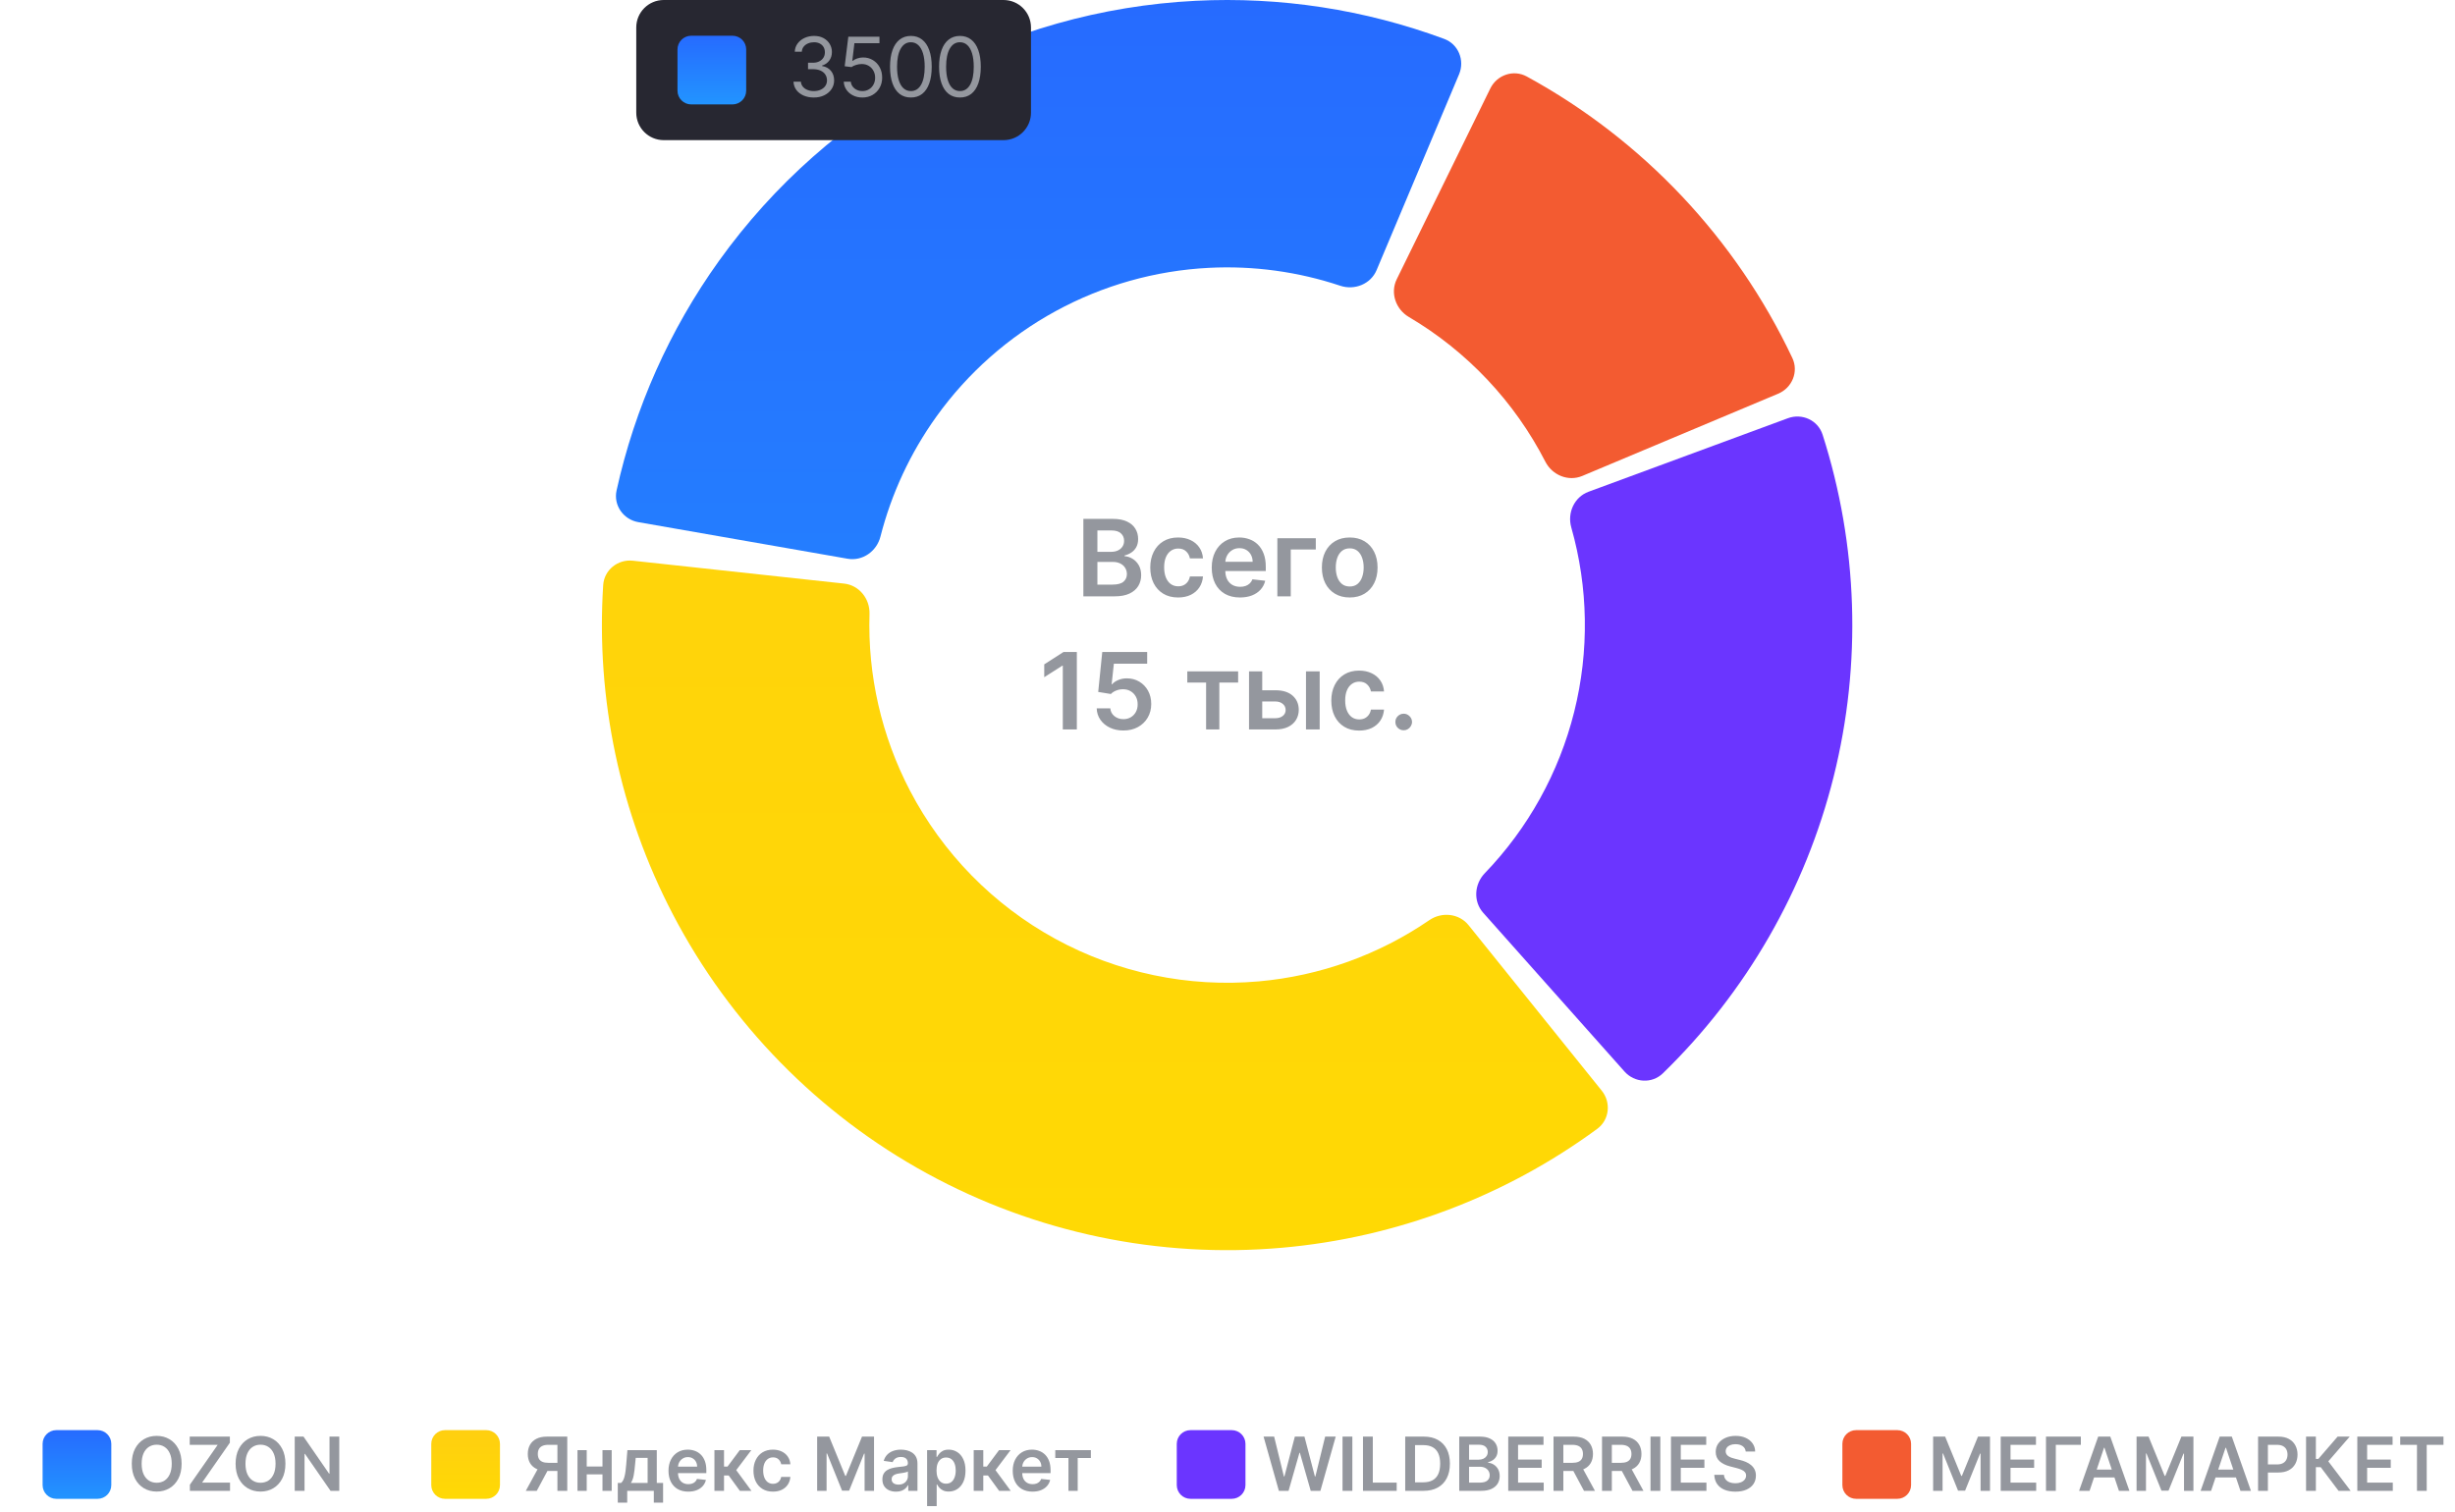
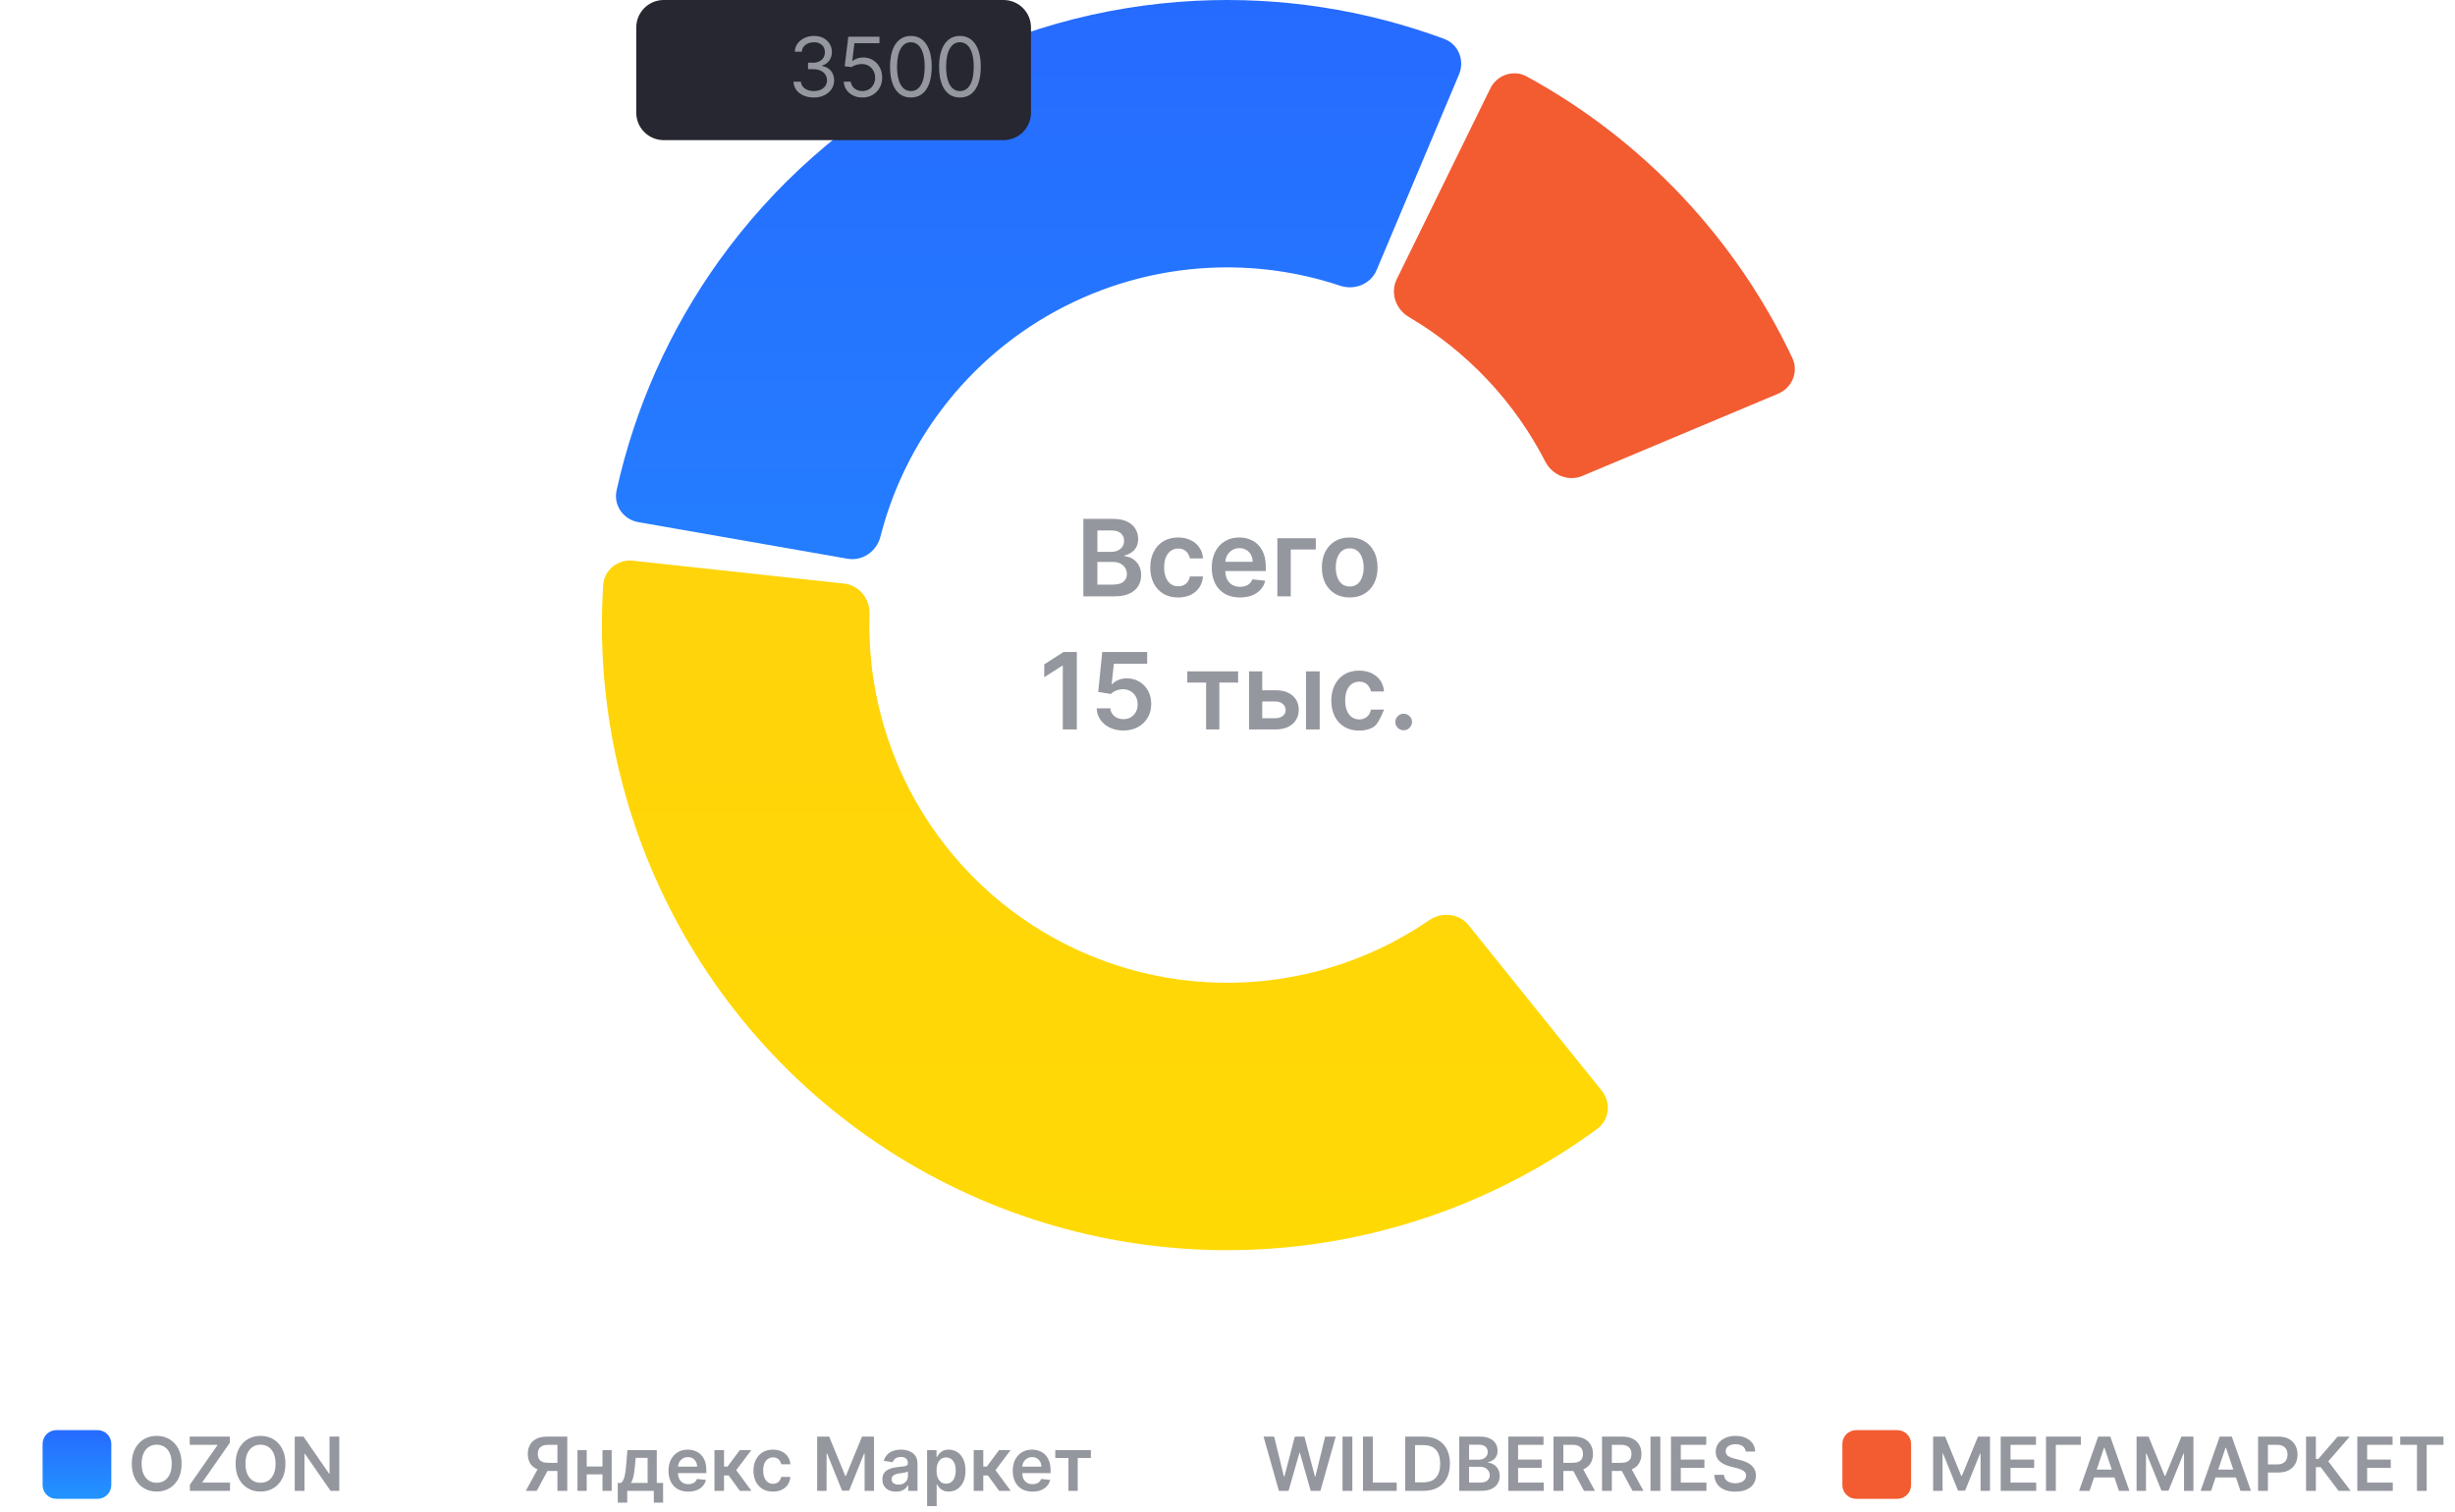
<svg xmlns="http://www.w3.org/2000/svg" width="461" height="284" viewBox="0 0 461 284" fill="none">
  <g clip-path="url(#clip0_410_9)">
    <path d="M333.908 73.94C336.536 72.836 337.782 69.806 336.564 67.229C325.953 44.779 308.492 26.268 286.699 14.367C284.198 13 281.1 14.068 279.845 16.626L262.278 52.448C261.023 55.007 262.092 58.082 264.547 59.529C275.491 65.982 284.383 75.409 290.186 86.71C291.488 89.245 294.495 90.492 297.123 89.388L333.908 73.94Z" fill="#F35B31" />
    <path d="M273.983 13.958C275.089 11.331 273.86 8.294 271.188 7.304C256.287 1.787 240.403 -0.654 224.498 0.15C206.873 1.04 189.676 5.893 174.185 14.347C158.694 22.801 145.308 34.638 135.023 48.979C125.742 61.92 119.202 76.599 115.78 92.116C115.166 94.899 117.055 97.576 119.863 98.067L159.164 104.939C161.971 105.43 164.625 103.545 165.33 100.783C167.394 92.698 170.951 85.052 175.832 78.246C181.717 70.04 189.377 63.266 198.242 58.428C207.106 53.591 216.947 50.814 227.033 50.304C235.397 49.881 243.751 51.027 251.668 53.666C254.372 54.567 257.393 53.355 258.499 50.728L273.983 13.958Z" fill="url(#paint0_linear_410_9)" />
    <path d="M118.84 105.309C116.007 105.003 113.449 107.051 113.267 109.895C111.897 131.282 116.406 152.673 126.354 171.729C137.1 192.312 153.707 209.247 174.077 220.392C194.447 231.536 217.665 236.39 240.793 234.34C262.206 232.442 282.652 224.704 299.924 212.017C302.221 210.33 302.567 207.072 300.78 204.851L275.771 173.765C273.985 171.544 270.747 171.21 268.396 172.821C258.904 179.323 247.876 183.297 236.359 184.318C223.123 185.491 209.837 182.713 198.181 176.336C186.524 169.958 177.021 160.268 170.872 148.489C165.521 138.239 162.92 126.809 163.277 115.31C163.366 112.461 161.339 109.914 158.506 109.607L118.84 105.309Z" fill="url(#paint1_linear_410_9)" />
-     <path d="M305.045 201.243C306.94 203.372 310.211 203.57 312.255 201.584C327.892 186.385 339.013 167.102 344.32 145.881C349.627 124.66 348.891 102.413 342.249 81.642C341.381 78.927 338.402 77.562 335.728 78.549L298.297 92.359C295.623 93.345 294.276 96.309 295.054 99.05C298.255 110.324 298.459 122.271 295.602 133.698C292.744 145.125 286.94 155.569 278.81 164.009C276.832 166.061 276.626 169.31 278.521 171.439L305.045 201.243Z" fill="#6B35FF" />
    <path d="M188.439 0H124.637C121.787 0 119.477 2.31 119.477 5.16V21.16C119.477 24.01 121.787 26.321 124.637 26.321H188.439C191.289 26.321 193.599 24.01 193.599 21.16V5.16C193.599 2.31 191.289 0 188.439 0Z" fill="#272731" />
-     <path d="M137.54 6.71H129.799C128.374 6.71 127.219 7.865 127.219 9.29V17.031C127.219 18.456 128.374 19.611 129.799 19.611H137.54C138.965 19.611 140.12 18.456 140.12 17.031V9.29C140.12 7.865 138.965 6.71 137.54 6.71Z" fill="url(#paint2_linear_410_9)" />
    <path d="M152.83 18.314C152.104 18.314 151.457 18.189 150.889 17.94C150.325 17.691 149.876 17.345 149.542 16.901C149.213 16.454 149.033 15.935 149.004 15.345H150.389C150.418 15.708 150.543 16.021 150.763 16.285C150.983 16.546 151.27 16.747 151.626 16.89C151.981 17.033 152.375 17.105 152.808 17.105C153.292 17.105 153.721 17.02 154.094 16.852C154.468 16.683 154.761 16.448 154.974 16.148C155.187 15.847 155.293 15.499 155.293 15.103C155.293 14.689 155.19 14.325 154.985 14.009C154.78 13.691 154.479 13.441 154.083 13.262C153.688 13.082 153.204 12.992 152.632 12.992H151.73V11.783H152.632C153.079 11.783 153.471 11.702 153.808 11.541C154.149 11.38 154.415 11.152 154.606 10.859C154.8 10.566 154.897 10.222 154.897 9.826C154.897 9.445 154.813 9.113 154.644 8.831C154.476 8.548 154.237 8.329 153.929 8.171C153.625 8.013 153.266 7.935 152.852 7.935C152.463 7.935 152.097 8.006 151.752 8.149C151.412 8.288 151.133 8.492 150.917 8.759C150.701 9.023 150.583 9.342 150.565 9.716H149.245C149.267 9.126 149.445 8.609 149.779 8.165C150.112 7.718 150.548 7.37 151.087 7.121C151.63 6.872 152.225 6.747 152.874 6.747C153.57 6.747 154.168 6.888 154.666 7.17C155.165 7.449 155.548 7.817 155.815 8.275C156.083 8.734 156.216 9.228 156.216 9.76C156.216 10.394 156.05 10.934 155.716 11.382C155.386 11.829 154.937 12.138 154.369 12.311V12.399C155.08 12.516 155.636 12.818 156.035 13.306C156.435 13.79 156.634 14.389 156.634 15.103C156.634 15.716 156.467 16.265 156.134 16.753C155.804 17.236 155.353 17.618 154.782 17.896C154.21 18.175 153.559 18.314 152.83 18.314ZM161.937 18.314C161.292 18.314 160.711 18.186 160.194 17.929C159.677 17.673 159.263 17.321 158.952 16.874C158.64 16.427 158.47 15.917 158.44 15.345H159.76C159.811 15.855 160.042 16.276 160.452 16.61C160.867 16.94 161.361 17.105 161.937 17.105C162.399 17.105 162.809 16.996 163.168 16.78C163.531 16.564 163.815 16.267 164.02 15.89C164.229 15.508 164.334 15.078 164.334 14.598C164.334 14.107 164.226 13.669 164.009 13.284C163.797 12.895 163.504 12.589 163.13 12.366C162.756 12.142 162.329 12.028 161.849 12.025C161.504 12.021 161.151 12.074 160.788 12.184C160.425 12.29 160.126 12.428 159.892 12.597L158.616 12.443L159.298 6.901H165.147V8.11H160.441L160.046 11.431H160.112C160.342 11.248 160.632 11.096 160.98 10.975C161.328 10.854 161.691 10.793 162.069 10.793C162.758 10.793 163.372 10.958 163.91 11.288C164.453 11.614 164.878 12.061 165.186 12.63C165.497 13.198 165.653 13.846 165.653 14.576C165.653 15.294 165.492 15.935 165.169 16.5C164.851 17.061 164.411 17.504 163.85 17.83C163.289 18.153 162.651 18.314 161.937 18.314ZM171.045 18.314C170.217 18.314 169.511 18.089 168.928 17.638C168.346 17.183 167.9 16.526 167.593 15.664C167.285 14.799 167.131 13.755 167.131 12.531C167.131 11.314 167.285 10.275 167.593 9.413C167.904 8.548 168.351 7.889 168.934 7.434C169.52 6.976 170.224 6.747 171.045 6.747C171.866 6.747 172.568 6.976 173.151 7.434C173.737 7.889 174.184 8.548 174.492 9.413C174.804 10.275 174.959 11.314 174.959 12.531C174.959 13.755 174.805 14.799 174.498 15.664C174.19 16.526 173.744 17.183 173.162 17.638C172.579 18.089 171.873 18.314 171.045 18.314ZM171.045 17.105C171.866 17.105 172.504 16.709 172.958 15.917C173.413 15.125 173.64 13.997 173.64 12.531C173.64 11.556 173.535 10.726 173.327 10.04C173.121 9.355 172.824 8.832 172.436 8.473C172.051 8.114 171.587 7.935 171.045 7.935C170.231 7.935 169.596 8.336 169.137 9.139C168.679 9.938 168.45 11.068 168.45 12.531C168.45 13.505 168.553 14.334 168.758 15.015C168.963 15.697 169.258 16.216 169.643 16.571C170.032 16.927 170.499 17.105 171.045 17.105ZM180.256 18.314C179.428 18.314 178.723 18.089 178.14 17.638C177.557 17.183 177.112 16.526 176.804 15.664C176.496 14.799 176.342 13.755 176.342 12.531C176.342 11.314 176.496 10.275 176.804 9.413C177.115 8.548 177.563 7.889 178.145 7.434C178.732 6.976 179.435 6.747 180.256 6.747C181.077 6.747 181.779 6.976 182.362 7.434C182.948 7.889 183.395 8.548 183.703 9.413C184.015 10.275 184.171 11.314 184.171 12.531C184.171 13.755 184.017 14.799 183.709 15.664C183.401 16.526 182.956 17.183 182.373 17.638C181.79 18.089 181.085 18.314 180.256 18.314ZM180.256 17.105C181.077 17.105 181.715 16.709 182.17 15.917C182.624 15.125 182.851 13.997 182.851 12.531C182.851 11.556 182.747 10.726 182.538 10.04C182.333 9.355 182.036 8.832 181.647 8.473C181.262 8.114 180.799 7.935 180.256 7.935C179.443 7.935 178.807 8.336 178.349 9.139C177.891 9.938 177.662 11.068 177.662 12.531C177.662 13.505 177.764 14.334 177.969 15.015C178.175 15.697 178.47 16.216 178.854 16.571C179.243 16.927 179.71 17.105 180.256 17.105Z" fill="#94979E" />
    <path d="M18.321 268.6H10.58C9.155 268.6 8 269.755 8 271.18V278.92C8 280.345 9.155 281.501 10.58 281.501H18.321C19.746 281.501 20.901 280.345 20.901 278.92V271.18C20.901 269.755 19.746 268.6 18.321 268.6Z" fill="url(#paint3_linear_410_9)" />
-     <path d="M91.305 268.6H83.565C82.14 268.6 80.984 269.755 80.984 271.18V278.92C80.984 280.345 82.14 281.501 83.565 281.501H91.305C92.73 281.501 93.885 280.345 93.885 278.92V271.18C93.885 269.755 92.73 268.6 91.305 268.6Z" fill="url(#paint4_linear_410_9)" />
-     <path d="M231.293 268.6H223.553C222.128 268.6 220.973 269.755 220.973 271.18V278.92C220.973 280.345 222.128 281.501 223.553 281.501H231.293C232.718 281.501 233.874 280.345 233.874 278.92V271.18C233.874 269.755 232.718 268.6 231.293 268.6Z" fill="#6B35FF" />
    <path d="M356.282 268.6H348.541C347.116 268.6 345.961 269.755 345.961 271.18V278.92C345.961 280.345 347.116 281.501 348.541 281.501H356.282C357.707 281.501 358.862 280.345 358.862 278.92V271.18C358.862 269.755 357.707 268.6 356.282 268.6Z" fill="#F35B31" />
    <path d="M34.102 274.909C34.102 276.006 33.897 276.946 33.486 277.728C33.078 278.507 32.521 279.103 31.815 279.518C31.113 279.932 30.316 280.139 29.424 280.139C28.532 280.139 27.734 279.932 27.028 279.518C26.325 279.1 25.768 278.502 25.357 277.723C24.95 276.941 24.746 276.003 24.746 274.909C24.746 273.812 24.95 272.874 25.357 272.095C25.768 271.313 26.325 270.715 27.028 270.3C27.734 269.886 28.532 269.679 29.424 269.679C30.316 269.679 31.113 269.886 31.815 270.3C32.521 270.715 33.078 271.313 33.486 272.095C33.897 272.874 34.102 273.812 34.102 274.909ZM32.248 274.909C32.248 274.137 32.127 273.486 31.885 272.955C31.646 272.422 31.315 272.019 30.891 271.747C30.466 271.472 29.977 271.335 29.424 271.335C28.87 271.335 28.382 271.472 27.957 271.747C27.533 272.019 27.2 272.422 26.958 272.955C26.72 273.486 26.6 274.137 26.6 274.909C26.6 275.681 26.72 276.334 26.958 276.868C27.2 277.398 27.533 277.801 27.957 278.076C28.382 278.348 28.87 278.484 29.424 278.484C29.977 278.484 30.466 278.348 30.891 278.076C31.315 277.801 31.646 277.398 31.885 276.868C32.127 276.334 32.248 275.681 32.248 274.909ZM35.657 280V278.852L40.877 271.364H35.627V269.818H43.164V270.967L37.949 278.454H43.194V280H35.657ZM53.598 274.909C53.598 276.006 53.393 276.946 52.982 277.728C52.574 278.507 52.017 279.103 51.311 279.518C50.609 279.932 49.812 280.139 48.92 280.139C48.029 280.139 47.23 279.932 46.524 279.518C45.821 279.1 45.264 278.502 44.853 277.723C44.446 276.941 44.242 276.003 44.242 274.909C44.242 273.812 44.446 272.874 44.853 272.095C45.264 271.313 45.821 270.715 46.524 270.3C47.23 269.886 48.029 269.679 48.92 269.679C49.812 269.679 50.609 269.886 51.311 270.3C52.017 270.715 52.574 271.313 52.982 272.095C53.393 272.874 53.598 273.812 53.598 274.909ZM51.744 274.909C51.744 274.137 51.623 273.486 51.381 272.955C51.142 272.422 50.811 272.019 50.387 271.747C49.962 271.472 49.474 271.335 48.92 271.335C48.367 271.335 47.878 271.472 47.453 271.747C47.029 272.019 46.696 272.422 46.454 272.955C46.216 273.486 46.096 274.137 46.096 274.909C46.096 275.681 46.216 276.334 46.454 276.868C46.696 277.398 47.029 277.801 47.453 278.076C47.878 278.348 48.367 278.484 48.92 278.484C49.474 278.484 49.962 278.348 50.387 278.076C50.811 277.801 51.142 277.398 51.381 276.868C51.623 276.334 51.744 275.681 51.744 274.909ZM63.709 269.818V280H62.069L57.271 273.065H57.187V280H55.342V269.818H56.993L61.785 276.759H61.875V269.818H63.709Z" fill="#94979E" />
    <path d="M240.147 280L237.273 269.818H239.257L241.092 277.3H241.186L243.145 269.818H244.95L246.913 277.305H247.003L248.837 269.818H250.821L247.947 280H246.128L244.089 272.856H244.01L241.967 280H240.147ZM253.944 269.818V280H252.1V269.818H253.944ZM255.942 280V269.818H257.786V278.454H262.271V280H255.942ZM267.322 280H263.871V269.818H267.391C268.402 269.818 269.271 270.022 269.996 270.43C270.726 270.834 271.286 271.416 271.677 272.175C272.068 272.934 272.263 273.842 272.263 274.899C272.263 275.96 272.066 276.871 271.672 277.634C271.281 278.396 270.716 278.981 269.977 279.388C269.241 279.796 268.356 280 267.322 280ZM265.716 278.404H267.232C267.942 278.404 268.533 278.275 269.007 278.016C269.481 277.754 269.837 277.365 270.076 276.848C270.315 276.328 270.434 275.678 270.434 274.899C270.434 274.12 270.315 273.474 270.076 272.96C269.837 272.443 269.484 272.057 269.017 271.802C268.553 271.543 267.976 271.414 267.287 271.414H265.716V278.404ZM274.016 280V269.818H277.914C278.65 269.818 279.261 269.934 279.748 270.166C280.239 270.395 280.605 270.708 280.847 271.106C281.092 271.504 281.215 271.954 281.215 272.458C281.215 272.872 281.135 273.227 280.976 273.522C280.817 273.814 280.603 274.051 280.335 274.233C280.066 274.415 279.766 274.546 279.435 274.626V274.725C279.796 274.745 280.143 274.856 280.474 275.058C280.809 275.257 281.082 275.539 281.294 275.903C281.507 276.268 281.613 276.709 281.613 277.226C281.613 277.753 281.485 278.227 281.23 278.648C280.975 279.065 280.59 279.395 280.076 279.637C279.563 279.879 278.916 280 278.137 280H274.016ZM275.86 278.459H277.844C278.514 278.459 278.996 278.331 279.291 278.076C279.589 277.817 279.738 277.486 279.738 277.082C279.738 276.78 279.664 276.508 279.515 276.266C279.365 276.021 279.153 275.829 278.878 275.69C278.603 275.547 278.275 275.476 277.894 275.476H275.86V278.459ZM275.86 274.148H277.685C278.003 274.148 278.29 274.09 278.545 273.974C278.8 273.855 279.001 273.688 279.147 273.472C279.296 273.254 279.37 272.995 279.37 272.697C279.37 272.302 279.231 271.978 278.953 271.722C278.678 271.467 278.268 271.339 277.725 271.339H275.86V274.148ZM283.217 280V269.818H289.839V271.364H285.062V274.129H289.496V275.675H285.062V278.454H289.879V280H283.217ZM291.721 280V269.818H295.539C296.321 269.818 296.978 269.954 297.508 270.226C298.042 270.498 298.444 270.879 298.716 271.369C298.991 271.857 299.129 272.425 299.129 273.075C299.129 273.728 298.99 274.294 298.711 274.775C298.436 275.252 298.03 275.622 297.493 275.884C296.956 276.142 296.297 276.271 295.514 276.271H292.795V274.74H295.266C295.723 274.74 296.098 274.677 296.389 274.551C296.681 274.422 296.896 274.235 297.036 273.989C297.178 273.741 297.249 273.436 297.249 273.075C297.249 272.713 297.178 272.405 297.036 272.15C296.893 271.891 296.676 271.696 296.384 271.563C296.093 271.427 295.717 271.359 295.256 271.359H293.566V280H291.721ZM296.981 275.386L299.502 280H297.443L294.968 275.386H296.981ZM300.827 280V269.818H304.645C305.427 269.818 306.083 269.954 306.613 270.226C307.147 270.498 307.55 270.879 307.822 271.369C308.097 271.857 308.234 272.425 308.234 273.075C308.234 273.728 308.095 274.294 307.817 274.775C307.541 275.252 307.135 275.622 306.599 275.884C306.062 276.142 305.402 276.271 304.62 276.271H301.9V274.74H304.371C304.829 274.74 305.203 274.677 305.495 274.551C305.787 274.422 306.002 274.235 306.141 273.989C306.284 273.741 306.355 273.436 306.355 273.075C306.355 272.713 306.284 272.405 306.141 272.15C305.999 271.891 305.782 271.696 305.49 271.563C305.198 271.427 304.822 271.359 304.361 271.359H302.671V280H300.827ZM306.086 275.386L308.607 280H306.549L304.073 275.386H306.086ZM311.776 269.818V280H309.932V269.818H311.776ZM313.774 280V269.818H320.396V271.364H315.618V274.129H320.053V275.675H315.618V278.454H320.436V280H313.774ZM327.811 272.617C327.765 272.183 327.569 271.845 327.224 271.603C326.883 271.361 326.439 271.24 325.892 271.24C325.508 271.24 325.178 271.298 324.903 271.414C324.628 271.53 324.417 271.687 324.271 271.886C324.125 272.085 324.051 272.312 324.048 272.567C324.048 272.78 324.096 272.964 324.192 273.119C324.291 273.275 324.425 273.408 324.594 273.517C324.763 273.623 324.951 273.713 325.156 273.786C325.362 273.858 325.569 273.92 325.778 273.969L326.732 274.208C327.117 274.298 327.486 274.419 327.841 274.571C328.199 274.723 328.519 274.916 328.8 275.148C329.085 275.38 329.311 275.66 329.477 275.988C329.642 276.316 329.725 276.701 329.725 277.141C329.725 277.738 329.573 278.263 329.268 278.717C328.963 279.168 328.522 279.521 327.945 279.776C327.372 280.028 326.678 280.154 325.862 280.154C325.07 280.154 324.382 280.031 323.799 279.786C323.219 279.541 322.765 279.183 322.437 278.712C322.112 278.242 321.936 277.668 321.91 276.992H323.724C323.751 277.347 323.86 277.642 324.053 277.877C324.245 278.112 324.495 278.288 324.803 278.404C325.115 278.52 325.463 278.578 325.847 278.578C326.248 278.578 326.6 278.518 326.901 278.399C327.206 278.277 327.445 278.107 327.617 277.892C327.79 277.673 327.877 277.418 327.881 277.126C327.877 276.861 327.799 276.643 327.647 276.47C327.495 276.295 327.281 276.149 327.006 276.033C326.734 275.913 326.416 275.807 326.051 275.714L324.893 275.416C324.054 275.201 323.391 274.874 322.904 274.437C322.42 273.996 322.178 273.411 322.178 272.682C322.178 272.082 322.341 271.557 322.665 271.106C322.994 270.655 323.439 270.305 324.003 270.057C324.566 269.805 325.204 269.679 325.917 269.679C326.639 269.679 327.272 269.805 327.816 270.057C328.363 270.305 328.792 270.652 329.104 271.096C329.415 271.537 329.576 272.044 329.586 272.617H327.811Z" fill="#94979E" />
    <path d="M203.435 112V97.454H209.003C210.054 97.454 210.928 97.62 211.624 97.952C212.324 98.278 212.848 98.726 213.193 99.294C213.544 99.862 213.719 100.506 213.719 101.226C213.719 101.818 213.605 102.324 213.378 102.746C213.151 103.162 212.845 103.501 212.462 103.761C212.078 104.022 211.65 104.209 211.176 104.322V104.464C211.692 104.493 212.187 104.652 212.661 104.94C213.139 105.224 213.529 105.627 213.832 106.148C214.135 106.669 214.287 107.298 214.287 108.037C214.287 108.79 214.105 109.467 213.74 110.068C213.375 110.665 212.826 111.136 212.092 111.482C211.358 111.827 210.435 112 209.322 112H203.435ZM206.07 109.798H208.903C209.86 109.798 210.549 109.616 210.97 109.251C211.396 108.882 211.609 108.409 211.609 107.831C211.609 107.4 211.503 107.012 211.29 106.666C211.077 106.316 210.774 106.041 210.381 105.842C209.988 105.639 209.519 105.537 208.974 105.537H206.07V109.798ZM206.07 103.641H208.676C209.131 103.641 209.54 103.558 209.905 103.392C210.269 103.222 210.556 102.982 210.764 102.675C210.977 102.362 211.084 101.993 211.084 101.567C211.084 101.003 210.885 100.539 210.487 100.175C210.094 99.81 209.509 99.628 208.733 99.628H206.07V103.641ZM221.224 112.213C220.135 112.213 219.2 111.974 218.419 111.496C217.642 111.018 217.043 110.357 216.622 109.514C216.205 108.667 215.997 107.691 215.997 106.588C215.997 105.48 216.21 104.502 216.636 103.655C217.062 102.803 217.663 102.14 218.44 101.666C219.221 101.188 220.145 100.949 221.21 100.949C222.095 100.949 222.879 101.112 223.561 101.439C224.247 101.761 224.794 102.218 225.201 102.81C225.609 103.397 225.841 104.083 225.897 104.869H223.44C223.341 104.344 223.104 103.906 222.73 103.555C222.36 103.2 221.866 103.023 221.245 103.023C220.72 103.023 220.258 103.165 219.86 103.449C219.463 103.728 219.153 104.131 218.93 104.656C218.712 105.182 218.603 105.812 218.603 106.545C218.603 107.289 218.712 107.928 218.93 108.463C219.148 108.993 219.453 109.403 219.846 109.692C220.244 109.976 220.71 110.118 221.245 110.118C221.624 110.118 221.963 110.047 222.261 109.905C222.564 109.758 222.817 109.547 223.021 109.273C223.225 108.998 223.364 108.664 223.44 108.271H225.897C225.836 109.043 225.609 109.727 225.216 110.324C224.823 110.916 224.288 111.38 223.61 111.716C222.933 112.047 222.138 112.213 221.224 112.213ZM232.838 112.213C231.744 112.213 230.8 111.986 230.004 111.531C229.214 111.072 228.605 110.423 228.179 109.585C227.753 108.742 227.54 107.75 227.54 106.609C227.54 105.487 227.753 104.502 228.179 103.655C228.61 102.803 229.211 102.14 229.983 101.666C230.755 101.188 231.661 100.949 232.703 100.949C233.375 100.949 234.01 101.058 234.607 101.276C235.208 101.489 235.738 101.82 236.197 102.27C236.661 102.72 237.026 103.293 237.291 103.989C237.556 104.68 237.689 105.504 237.689 106.46V107.249H228.747V105.516H235.224C235.22 105.023 235.113 104.585 234.905 104.202C234.696 103.813 234.405 103.508 234.031 103.286C233.662 103.063 233.231 102.952 232.739 102.952C232.213 102.952 231.751 103.08 231.354 103.335C230.956 103.586 230.646 103.918 230.423 104.33C230.205 104.737 230.094 105.184 230.089 105.672V107.185C230.089 107.819 230.205 108.364 230.438 108.818C230.67 109.268 230.994 109.614 231.411 109.855C231.827 110.092 232.315 110.21 232.874 110.21C233.248 110.21 233.586 110.158 233.889 110.054C234.192 109.945 234.455 109.786 234.678 109.578C234.9 109.37 235.068 109.112 235.182 108.804L237.582 109.074C237.431 109.708 237.142 110.262 236.716 110.736C236.295 111.205 235.755 111.569 235.097 111.83C234.438 112.085 233.686 112.213 232.838 112.213ZM247.08 101.091V103.2H242.378V112H239.864V101.091H247.08ZM253.451 112.213C252.385 112.213 251.462 111.979 250.681 111.51C249.9 111.041 249.293 110.385 248.863 109.543C248.436 108.7 248.223 107.715 248.223 106.588C248.223 105.461 248.436 104.474 248.863 103.626C249.293 102.779 249.9 102.121 250.681 101.652C251.462 101.183 252.385 100.949 253.451 100.949C254.516 100.949 255.439 101.183 256.221 101.652C257.002 102.121 257.605 102.779 258.032 103.626C258.462 104.474 258.678 105.461 258.678 106.588C258.678 107.715 258.462 108.7 258.032 109.543C257.605 110.385 257.002 111.041 256.221 111.51C255.439 111.979 254.516 112.213 253.451 112.213ZM253.465 110.153C254.042 110.153 254.525 109.995 254.914 109.678C255.302 109.356 255.591 108.925 255.78 108.385C255.974 107.845 256.071 107.244 256.071 106.581C256.071 105.913 255.974 105.31 255.78 104.77C255.591 104.225 255.302 103.792 254.914 103.47C254.525 103.148 254.042 102.987 253.465 102.987C252.873 102.987 252.381 103.148 251.988 103.47C251.599 103.792 251.308 104.225 251.114 104.77C250.925 105.31 250.83 105.913 250.83 106.581C250.83 107.244 250.925 107.845 251.114 108.385C251.308 108.925 251.599 109.356 251.988 109.678C252.381 109.995 252.873 110.153 253.465 110.153Z" fill="#94979E" />
-     <path d="M202.209 122.455V137H199.574V125.018H199.489L196.087 127.192V124.777L199.702 122.455H202.209ZM210.959 137.199C210.012 137.199 209.164 137.021 208.416 136.666C207.668 136.306 207.074 135.814 206.634 135.189C206.198 134.564 205.966 133.849 205.938 133.044H208.494C208.542 133.641 208.8 134.128 209.268 134.507C209.737 134.881 210.301 135.068 210.959 135.068C211.475 135.068 211.934 134.95 212.337 134.713C212.739 134.476 213.056 134.147 213.288 133.726C213.52 133.304 213.634 132.824 213.629 132.284C213.634 131.735 213.518 131.247 213.281 130.821C213.045 130.395 212.72 130.061 212.308 129.82C211.896 129.573 211.423 129.45 210.888 129.45C210.452 129.446 210.024 129.526 209.602 129.692C209.181 129.857 208.847 130.075 208.601 130.345L206.222 129.955L206.982 122.455H215.419V124.656H209.162L208.743 128.513H208.828C209.098 128.196 209.479 127.933 209.972 127.724C210.464 127.511 211.004 127.405 211.591 127.405C212.472 127.405 213.258 127.613 213.949 128.03C214.64 128.442 215.185 129.01 215.582 129.734C215.98 130.459 216.179 131.287 216.179 132.22C216.179 133.181 215.956 134.038 215.511 134.791C215.071 135.539 214.458 136.129 213.672 136.56C212.891 136.986 211.986 137.199 210.959 137.199ZM222.951 128.2V126.091H232.496V128.2H228.967V137H226.481V128.2H222.951ZM236.284 129.642H239.501C240.893 129.642 241.97 129.981 242.733 130.658C243.495 131.335 243.878 132.223 243.883 133.321C243.878 134.036 243.703 134.67 243.358 135.224C243.017 135.778 242.52 136.214 241.866 136.531C241.217 136.844 240.429 137 239.501 137H234.544V126.091H237.022V134.891H239.501C240.06 134.891 240.519 134.749 240.879 134.464C241.239 134.176 241.419 133.806 241.419 133.357C241.419 132.883 241.239 132.497 240.879 132.199C240.519 131.901 240.06 131.751 239.501 131.751H236.284V129.642ZM245.24 137V126.091H247.811V137H245.24ZM255.22 137.213C254.131 137.213 253.196 136.974 252.415 136.496C251.638 136.018 251.039 135.357 250.618 134.514C250.201 133.667 249.993 132.691 249.993 131.588C249.993 130.48 250.206 129.502 250.632 128.655C251.058 127.803 251.66 127.14 252.436 126.666C253.217 126.188 254.141 125.949 255.206 125.949C256.091 125.949 256.875 126.112 257.557 126.439C258.243 126.761 258.79 127.218 259.197 127.81C259.605 128.397 259.837 129.083 259.893 129.869H257.436C257.337 129.344 257.1 128.906 256.726 128.555C256.357 128.2 255.862 128.023 255.241 128.023C254.716 128.023 254.254 128.165 253.857 128.449C253.459 128.728 253.149 129.131 252.926 129.656C252.708 130.182 252.599 130.812 252.599 131.545C252.599 132.289 252.708 132.928 252.926 133.463C253.144 133.993 253.449 134.403 253.842 134.692C254.24 134.976 254.706 135.118 255.241 135.118C255.62 135.118 255.959 135.047 256.257 134.905C256.56 134.758 256.813 134.547 257.017 134.273C257.221 133.998 257.36 133.664 257.436 133.271H259.893C259.832 134.043 259.605 134.727 259.212 135.324C258.819 135.916 258.284 136.38 257.607 136.716C256.929 137.047 256.134 137.213 255.22 137.213ZM263.588 137.156C263.158 137.156 262.788 137.005 262.48 136.702C262.173 136.399 262.021 136.029 262.026 135.594C262.021 135.168 262.173 134.803 262.48 134.5C262.788 134.197 263.158 134.045 263.588 134.045C264.005 134.045 264.367 134.197 264.675 134.5C264.988 134.803 265.146 135.168 265.151 135.594C265.146 135.883 265.07 136.145 264.924 136.382C264.782 136.619 264.592 136.808 264.355 136.95C264.123 137.088 263.868 137.156 263.588 137.156Z" fill="#94979E" />
+     <path d="M202.209 122.455V137H199.574V125.018H199.489L196.087 127.192V124.777L199.702 122.455H202.209ZM210.959 137.199C210.012 137.199 209.164 137.021 208.416 136.666C207.668 136.306 207.074 135.814 206.634 135.189C206.198 134.564 205.966 133.849 205.938 133.044H208.494C208.542 133.641 208.8 134.128 209.268 134.507C209.737 134.881 210.301 135.068 210.959 135.068C211.475 135.068 211.934 134.95 212.337 134.713C212.739 134.476 213.056 134.147 213.288 133.726C213.52 133.304 213.634 132.824 213.629 132.284C213.634 131.735 213.518 131.247 213.281 130.821C213.045 130.395 212.72 130.061 212.308 129.82C211.896 129.573 211.423 129.45 210.888 129.45C210.452 129.446 210.024 129.526 209.602 129.692C209.181 129.857 208.847 130.075 208.601 130.345L206.222 129.955L206.982 122.455H215.419V124.656H209.162L208.743 128.513H208.828C209.098 128.196 209.479 127.933 209.972 127.724C210.464 127.511 211.004 127.405 211.591 127.405C212.472 127.405 213.258 127.613 213.949 128.03C214.64 128.442 215.185 129.01 215.582 129.734C215.98 130.459 216.179 131.287 216.179 132.22C216.179 133.181 215.956 134.038 215.511 134.791C215.071 135.539 214.458 136.129 213.672 136.56C212.891 136.986 211.986 137.199 210.959 137.199ZM222.951 128.2V126.091H232.496V128.2H228.967V137H226.481V128.2H222.951ZM236.284 129.642H239.501C240.893 129.642 241.97 129.981 242.733 130.658C243.495 131.335 243.878 132.223 243.883 133.321C243.878 134.036 243.703 134.67 243.358 135.224C243.017 135.778 242.52 136.214 241.866 136.531C241.217 136.844 240.429 137 239.501 137H234.544V126.091H237.022V134.891H239.501C240.06 134.891 240.519 134.749 240.879 134.464C241.239 134.176 241.419 133.806 241.419 133.357C241.419 132.883 241.239 132.497 240.879 132.199C240.519 131.901 240.06 131.751 239.501 131.751H236.284V129.642ZM245.24 137V126.091H247.811V137H245.24ZM255.22 137.213C254.131 137.213 253.196 136.974 252.415 136.496C251.638 136.018 251.039 135.357 250.618 134.514C250.201 133.667 249.993 132.691 249.993 131.588C249.993 130.48 250.206 129.502 250.632 128.655C251.058 127.803 251.66 127.14 252.436 126.666C253.217 126.188 254.141 125.949 255.206 125.949C256.091 125.949 256.875 126.112 257.557 126.439C258.243 126.761 258.79 127.218 259.197 127.81C259.605 128.397 259.837 129.083 259.893 129.869H257.436C257.337 129.344 257.1 128.906 256.726 128.555C256.357 128.2 255.862 128.023 255.241 128.023C254.716 128.023 254.254 128.165 253.857 128.449C253.459 128.728 253.149 129.131 252.926 129.656C252.708 130.182 252.599 130.812 252.599 131.545C252.599 132.289 252.708 132.928 252.926 133.463C253.144 133.993 253.449 134.403 253.842 134.692C254.24 134.976 254.706 135.118 255.241 135.118C255.62 135.118 255.959 135.047 256.257 134.905C256.56 134.758 256.813 134.547 257.017 134.273C257.221 133.998 257.36 133.664 257.436 133.271H259.893C258.819 135.916 258.284 136.38 257.607 136.716C256.929 137.047 256.134 137.213 255.22 137.213ZM263.588 137.156C263.158 137.156 262.788 137.005 262.48 136.702C262.173 136.399 262.021 136.029 262.026 135.594C262.021 135.168 262.173 134.803 262.48 134.5C262.788 134.197 263.158 134.045 263.588 134.045C264.005 134.045 264.367 134.197 264.675 134.5C264.988 134.803 265.146 135.168 265.151 135.594C265.146 135.883 265.07 136.145 264.924 136.382C264.782 136.619 264.592 136.808 264.355 136.95C264.123 137.088 263.868 137.156 263.588 137.156Z" fill="#94979E" />
    <path d="M363.004 269.818H365.261L368.284 277.196H368.403L371.426 269.818H373.683V280H371.913V273.005H371.819L369.005 279.97H367.683L364.869 272.99H364.774V280H363.004V269.818ZM375.692 280V269.818H382.314V271.364H377.536V274.129H381.971V275.675H377.536V278.454H382.354V280H375.692ZM390.743 269.818V271.364H386.04V280H384.196V269.818H390.743ZM392.38 280H390.411L393.996 269.818H396.273L399.862 280H397.894L395.174 271.906H395.095L392.38 280ZM392.445 276.008H397.814V277.489H392.445V276.008ZM401.203 269.818H403.461L406.483 277.196H406.603L409.625 269.818H411.882V280H410.113V273.005H410.018L407.204 279.97H405.882L403.068 272.99H402.973V280H401.203V269.818ZM415.199 280H413.23L416.814 269.818H419.091L422.681 280H420.712L417.993 271.906H417.913L415.199 280ZM415.263 276.008H420.632V277.489H415.263V276.008ZM424.022 280V269.818H427.84C428.622 269.818 429.278 269.964 429.809 270.256C430.342 270.547 430.745 270.948 431.017 271.459C431.292 271.966 431.43 272.543 431.43 273.189C431.43 273.842 431.292 274.422 431.017 274.929C430.742 275.436 430.336 275.835 429.799 276.127C429.262 276.415 428.601 276.56 427.815 276.56H425.285V275.043H427.567C428.024 275.043 428.398 274.964 428.69 274.805C428.982 274.646 429.197 274.427 429.336 274.148C429.479 273.87 429.55 273.55 429.55 273.189C429.55 272.828 429.479 272.509 429.336 272.234C429.197 271.959 428.98 271.746 428.685 271.593C428.394 271.437 428.017 271.359 427.557 271.359H425.866V280H424.022ZM439.132 280L435.781 275.55H434.876V280H433.032V269.818H434.876V274.004H435.338L438.958 269.818H441.23L437.208 274.462L441.404 280H439.132ZM442.657 280V269.818H449.279V271.364H444.501V274.129H448.936V275.675H444.501V278.454H449.319V280H442.657ZM450.713 271.364V269.818H458.837V271.364H455.69V280H453.86V271.364H450.713Z" fill="#94979E" />
    <path d="M106.521 280H104.672V271.359H102.982C102.524 271.359 102.148 271.427 101.853 271.563C101.561 271.696 101.344 271.891 101.202 272.15C101.063 272.405 100.993 272.713 100.993 273.075C100.993 273.436 101.063 273.741 101.202 273.989C101.341 274.235 101.556 274.422 101.848 274.551C102.143 274.677 102.518 274.74 102.972 274.74H105.447V276.271H102.723C101.941 276.271 101.281 276.142 100.744 275.884C100.207 275.622 99.8 275.252 99.521 274.775C99.246 274.294 99.109 273.728 99.109 273.075C99.109 272.425 99.245 271.857 99.516 271.369C99.791 270.879 100.196 270.498 100.729 270.226C101.263 269.954 101.919 269.818 102.698 269.818H106.521V280ZM101.256 275.386H103.27L100.794 280H98.736L101.256 275.386ZM113.685 275.436V276.913H109.619V275.436H113.685ZM110.175 272.364V280H108.44V272.364H110.175ZM114.864 272.364V280H113.134V272.364H114.864ZM116.008 282.217V278.518H116.615C116.777 278.393 116.913 278.222 117.023 278.006C117.132 277.788 117.221 277.531 117.291 277.236C117.364 276.937 117.424 276.604 117.47 276.237C117.516 275.865 117.558 275.466 117.594 275.038L117.813 272.364H123.331V278.518H124.515V282.217H122.775V280H117.778V282.217H116.008ZM118.464 278.518H121.611V273.815H119.374L119.255 275.038C119.189 275.847 119.101 276.54 118.991 277.116C118.882 277.693 118.706 278.161 118.464 278.518ZM129.239 280.149C128.473 280.149 127.812 279.99 127.255 279.672C126.702 279.35 126.276 278.896 125.978 278.31C125.679 277.72 125.53 277.025 125.53 276.227C125.53 275.441 125.679 274.752 125.978 274.158C126.279 273.562 126.7 273.098 127.24 272.766C127.781 272.432 128.415 272.264 129.145 272.264C129.615 272.264 130.059 272.34 130.477 272.493C130.898 272.642 131.269 272.874 131.591 273.189C131.915 273.504 132.171 273.905 132.356 274.392C132.542 274.876 132.635 275.453 132.635 276.122V276.674H126.375V275.461H130.909C130.906 275.116 130.832 274.81 130.686 274.541C130.54 274.269 130.336 274.056 130.074 273.9C129.816 273.744 129.514 273.666 129.169 273.666C128.801 273.666 128.478 273.756 128.2 273.935C127.922 274.11 127.704 274.342 127.549 274.631C127.396 274.916 127.318 275.229 127.315 275.57V276.629C127.315 277.073 127.396 277.455 127.559 277.773C127.721 278.088 127.948 278.33 128.24 278.499C128.531 278.664 128.873 278.747 129.264 278.747C129.526 278.747 129.763 278.711 129.975 278.638C130.187 278.562 130.371 278.451 130.527 278.305C130.682 278.159 130.8 277.978 130.88 277.763L132.56 277.952C132.454 278.396 132.252 278.784 131.953 279.115C131.658 279.443 131.281 279.698 130.82 279.881C130.359 280.06 129.832 280.149 129.239 280.149ZM134.157 280V272.364H135.957V275.446H136.613L138.91 272.364H141.078L138.249 276.112L141.107 280H138.93L136.837 277.121H135.957V280H134.157ZM145.144 280.149C144.382 280.149 143.727 279.982 143.181 279.647C142.637 279.312 142.218 278.85 141.923 278.26C141.631 277.667 141.485 276.984 141.485 276.212C141.485 275.436 141.634 274.752 141.933 274.158C142.231 273.562 142.652 273.098 143.195 272.766C143.742 272.432 144.389 272.264 145.134 272.264C145.754 272.264 146.303 272.379 146.78 272.607C147.261 272.833 147.643 273.152 147.928 273.567C148.213 273.978 148.376 274.458 148.416 275.009H146.695C146.626 274.641 146.46 274.334 146.198 274.089C145.94 273.84 145.593 273.716 145.159 273.716C144.791 273.716 144.468 273.815 144.19 274.014C143.911 274.21 143.694 274.491 143.539 274.859C143.386 275.227 143.31 275.668 143.31 276.182C143.31 276.702 143.386 277.15 143.539 277.524C143.691 277.895 143.905 278.182 144.18 278.384C144.458 278.583 144.785 278.683 145.159 278.683C145.424 278.683 145.661 278.633 145.87 278.533C146.082 278.431 146.26 278.283 146.402 278.091C146.545 277.899 146.642 277.665 146.695 277.39H148.416C148.373 277.93 148.213 278.409 147.938 278.827C147.663 279.241 147.289 279.566 146.815 279.801C146.341 280.033 145.784 280.149 145.144 280.149ZM153.446 269.818H155.703L158.725 277.196H158.845L161.868 269.818H164.125V280H162.355V273.005H162.26L159.446 279.97H158.124L155.31 272.99H155.216V280H153.446V269.818ZM168.251 280.154C167.767 280.154 167.331 280.068 166.944 279.896C166.559 279.72 166.254 279.461 166.029 279.12C165.807 278.779 165.696 278.358 165.696 277.857C165.696 277.426 165.775 277.07 165.934 276.788C166.093 276.507 166.31 276.281 166.586 276.112C166.861 275.943 167.171 275.816 167.515 275.729C167.863 275.64 168.223 275.575 168.594 275.536C169.042 275.489 169.404 275.448 169.683 275.411C169.961 275.371 170.163 275.312 170.289 275.232C170.419 275.149 170.483 275.022 170.483 274.849V274.82C170.483 274.445 170.372 274.155 170.15 273.95C169.928 273.744 169.608 273.641 169.191 273.641C168.75 273.641 168.4 273.737 168.142 273.93C167.886 274.122 167.714 274.349 167.625 274.611L165.944 274.372C166.077 273.908 166.296 273.52 166.6 273.209C166.905 272.894 167.278 272.659 167.719 272.503C168.16 272.344 168.647 272.264 169.181 272.264C169.549 272.264 169.915 272.307 170.279 272.393C170.644 272.48 170.977 272.622 171.279 272.821C171.58 273.017 171.822 273.283 172.005 273.621C172.19 273.96 172.283 274.382 172.283 274.889V280H170.553V278.951H170.493C170.384 279.163 170.23 279.362 170.031 279.548C169.835 279.73 169.588 279.877 169.29 279.99C168.995 280.099 168.649 280.154 168.251 280.154ZM168.718 278.832C169.08 278.832 169.393 278.76 169.658 278.618C169.923 278.472 170.127 278.28 170.27 278.041C170.415 277.803 170.488 277.542 170.488 277.261V276.361C170.432 276.407 170.336 276.45 170.2 276.49C170.067 276.53 169.918 276.565 169.752 276.594C169.587 276.624 169.423 276.651 169.26 276.674C169.098 276.697 168.957 276.717 168.838 276.734C168.569 276.77 168.329 276.83 168.117 276.913C167.905 276.996 167.737 277.112 167.615 277.261C167.492 277.406 167.431 277.595 167.431 277.827C167.431 278.159 167.552 278.409 167.794 278.578C168.036 278.747 168.344 278.832 168.718 278.832ZM174.093 282.864V272.364H175.863V273.626H175.967C176.06 273.441 176.191 273.244 176.36 273.035C176.529 272.823 176.757 272.642 177.046 272.493C177.334 272.34 177.702 272.264 178.15 272.264C178.739 272.264 179.271 272.415 179.745 272.717C180.223 273.015 180.6 273.457 180.879 274.044C181.161 274.627 181.301 275.343 181.301 276.192C181.301 277.03 181.164 277.743 180.889 278.33C180.614 278.916 180.239 279.364 179.765 279.672C179.291 279.98 178.754 280.134 178.154 280.134C177.717 280.134 177.354 280.061 177.066 279.915C176.777 279.77 176.545 279.594 176.37 279.388C176.197 279.18 176.063 278.982 175.967 278.797H175.892V282.864H174.093ZM175.858 276.182C175.858 276.676 175.927 277.108 176.066 277.479C176.209 277.851 176.413 278.141 176.678 278.349C176.946 278.555 177.271 278.658 177.652 278.658C178.05 278.658 178.383 278.552 178.652 278.339C178.92 278.124 179.122 277.831 179.258 277.46C179.397 277.085 179.467 276.659 179.467 276.182C179.467 275.708 179.399 275.287 179.263 274.919C179.127 274.551 178.925 274.263 178.657 274.054C178.388 273.845 178.053 273.741 177.652 273.741C177.268 273.741 176.941 273.842 176.673 274.044C176.404 274.246 176.201 274.53 176.061 274.894C175.926 275.259 175.858 275.688 175.858 276.182ZM182.843 280V272.364H184.642V275.446H185.299L187.596 272.364H189.763L186.934 276.112L189.793 280H187.615L185.522 277.121H184.642V280H182.843ZM193.88 280.149C193.114 280.149 192.453 279.99 191.896 279.672C191.342 279.35 190.917 278.896 190.618 278.31C190.32 277.72 190.171 277.025 190.171 276.227C190.171 275.441 190.32 274.752 190.618 274.158C190.92 273.562 191.341 273.098 191.881 272.766C192.421 272.432 193.056 272.264 193.785 272.264C194.256 272.264 194.7 272.34 195.118 272.493C195.538 272.642 195.91 272.874 196.231 273.189C196.556 273.504 196.811 273.905 196.997 274.392C197.182 274.876 197.275 275.453 197.275 276.122V276.674H191.016V275.461H195.55C195.547 275.116 195.472 274.81 195.326 274.541C195.181 274.269 194.977 274.056 194.715 273.9C194.456 273.744 194.155 273.666 193.81 273.666C193.442 273.666 193.119 273.756 192.841 273.935C192.562 274.11 192.345 274.342 192.189 274.631C192.037 274.916 191.959 275.229 191.956 275.57V276.629C191.956 277.073 192.037 277.455 192.199 277.773C192.362 278.088 192.589 278.33 192.88 278.499C193.172 278.664 193.513 278.747 193.904 278.747C194.166 278.747 194.403 278.711 194.615 278.638C194.828 278.562 195.011 278.451 195.167 278.305C195.323 278.159 195.441 277.978 195.52 277.763L197.201 277.952C197.095 278.396 196.892 278.784 196.594 279.115C196.299 279.443 195.921 279.698 195.461 279.881C195 280.06 194.473 280.149 193.88 280.149ZM198.161 273.84V272.364H204.843V273.84H202.372V280H200.632V273.84H198.161Z" fill="#94979E" />
  </g>
  <defs>
    <linearGradient id="paint0_linear_410_9" x1="230.424" y1="1.08191e-05" x2="230.424" y2="234.799" gradientUnits="userSpaceOnUse">
      <stop stop-color="#266BFF" />
      <stop offset="1" stop-color="#2294FF" />
    </linearGradient>
    <linearGradient id="paint1_linear_410_9" x1="230.426" y1="-0" x2="230.426" y2="234.799" gradientUnits="userSpaceOnUse">
      <stop stop-color="#FFCF10" />
      <stop offset="1" stop-color="#FFD904" />
    </linearGradient>
    <linearGradient id="paint2_linear_410_9" x1="133.67" y1="6.71" x2="133.67" y2="19.611" gradientUnits="userSpaceOnUse">
      <stop stop-color="#266BFF" />
      <stop offset="1" stop-color="#2294FF" />
    </linearGradient>
    <linearGradient id="paint3_linear_410_9" x1="14.45" y1="268.6" x2="14.45" y2="281.501" gradientUnits="userSpaceOnUse">
      <stop stop-color="#266BFF" />
      <stop offset="1" stop-color="#2294FF" />
    </linearGradient>
    <linearGradient id="paint4_linear_410_9" x1="87.435" y1="268.6" x2="87.435" y2="281.501" gradientUnits="userSpaceOnUse">
      <stop stop-color="#FFCF10" />
      <stop offset="1" stop-color="#FFD904" />
    </linearGradient>
    <clipPath id="clip0_410_9">
      <rect width="461" height="284" fill="white" />
    </clipPath>
  </defs>
</svg>